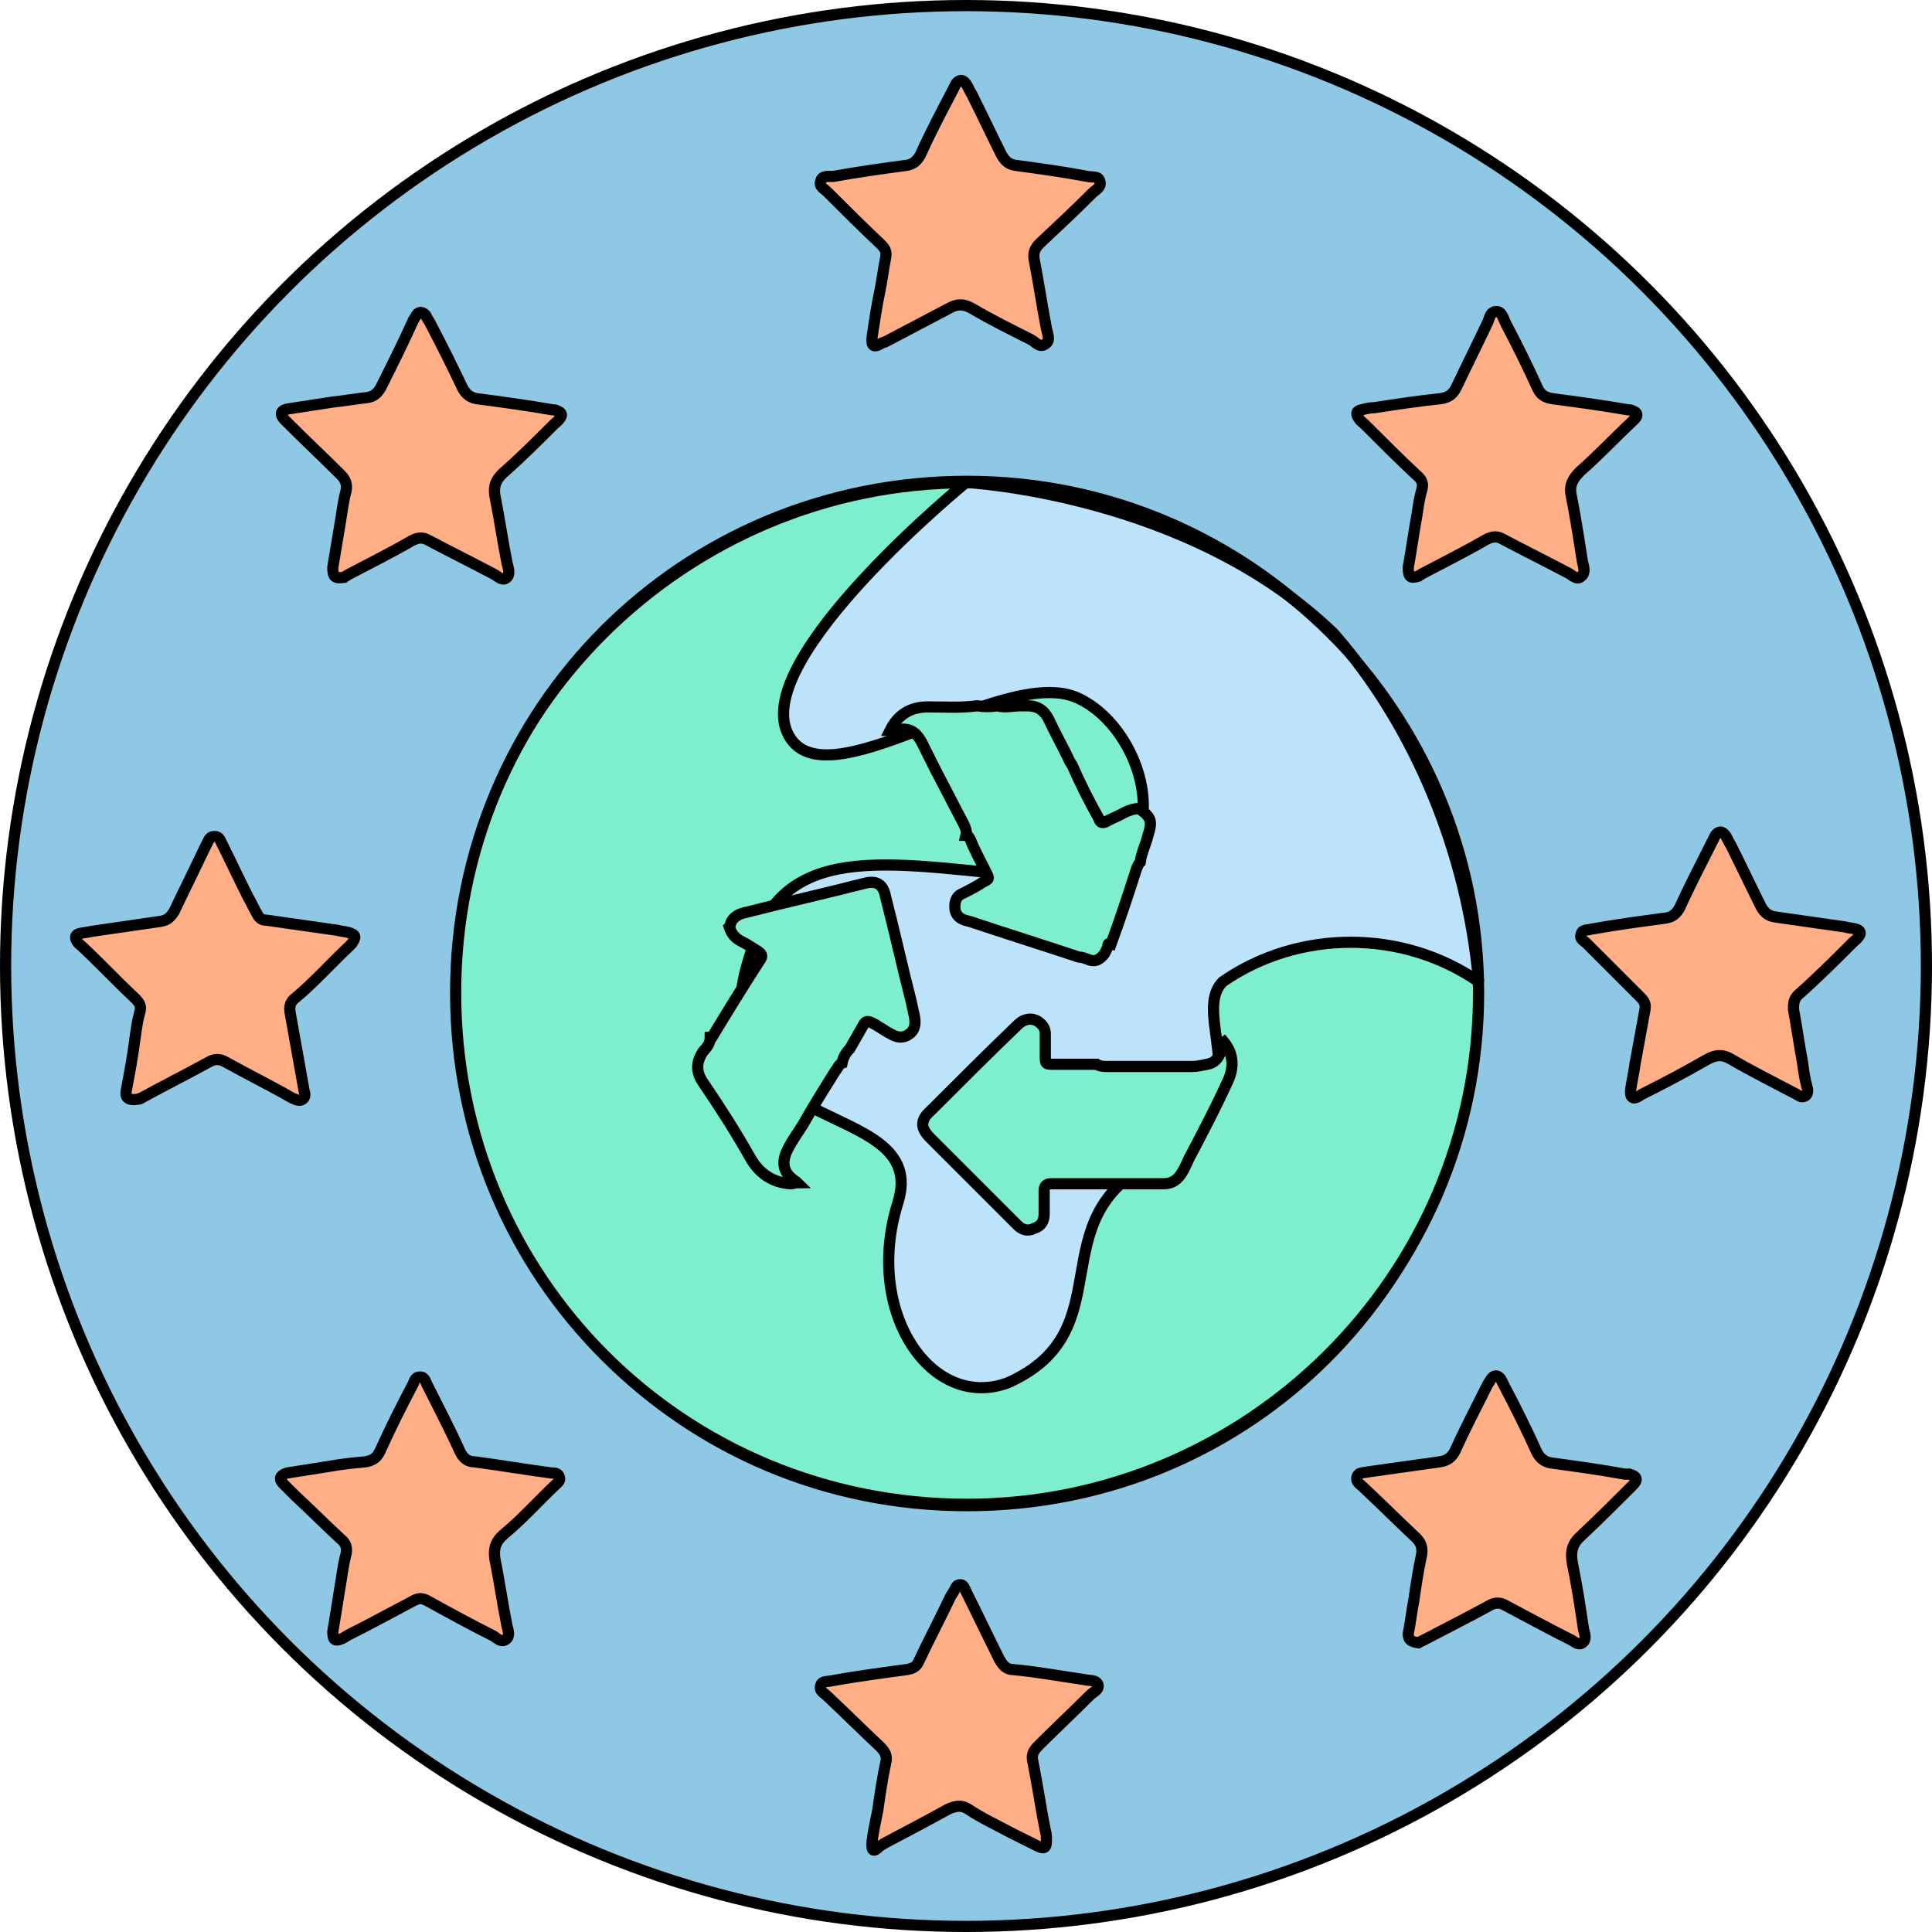
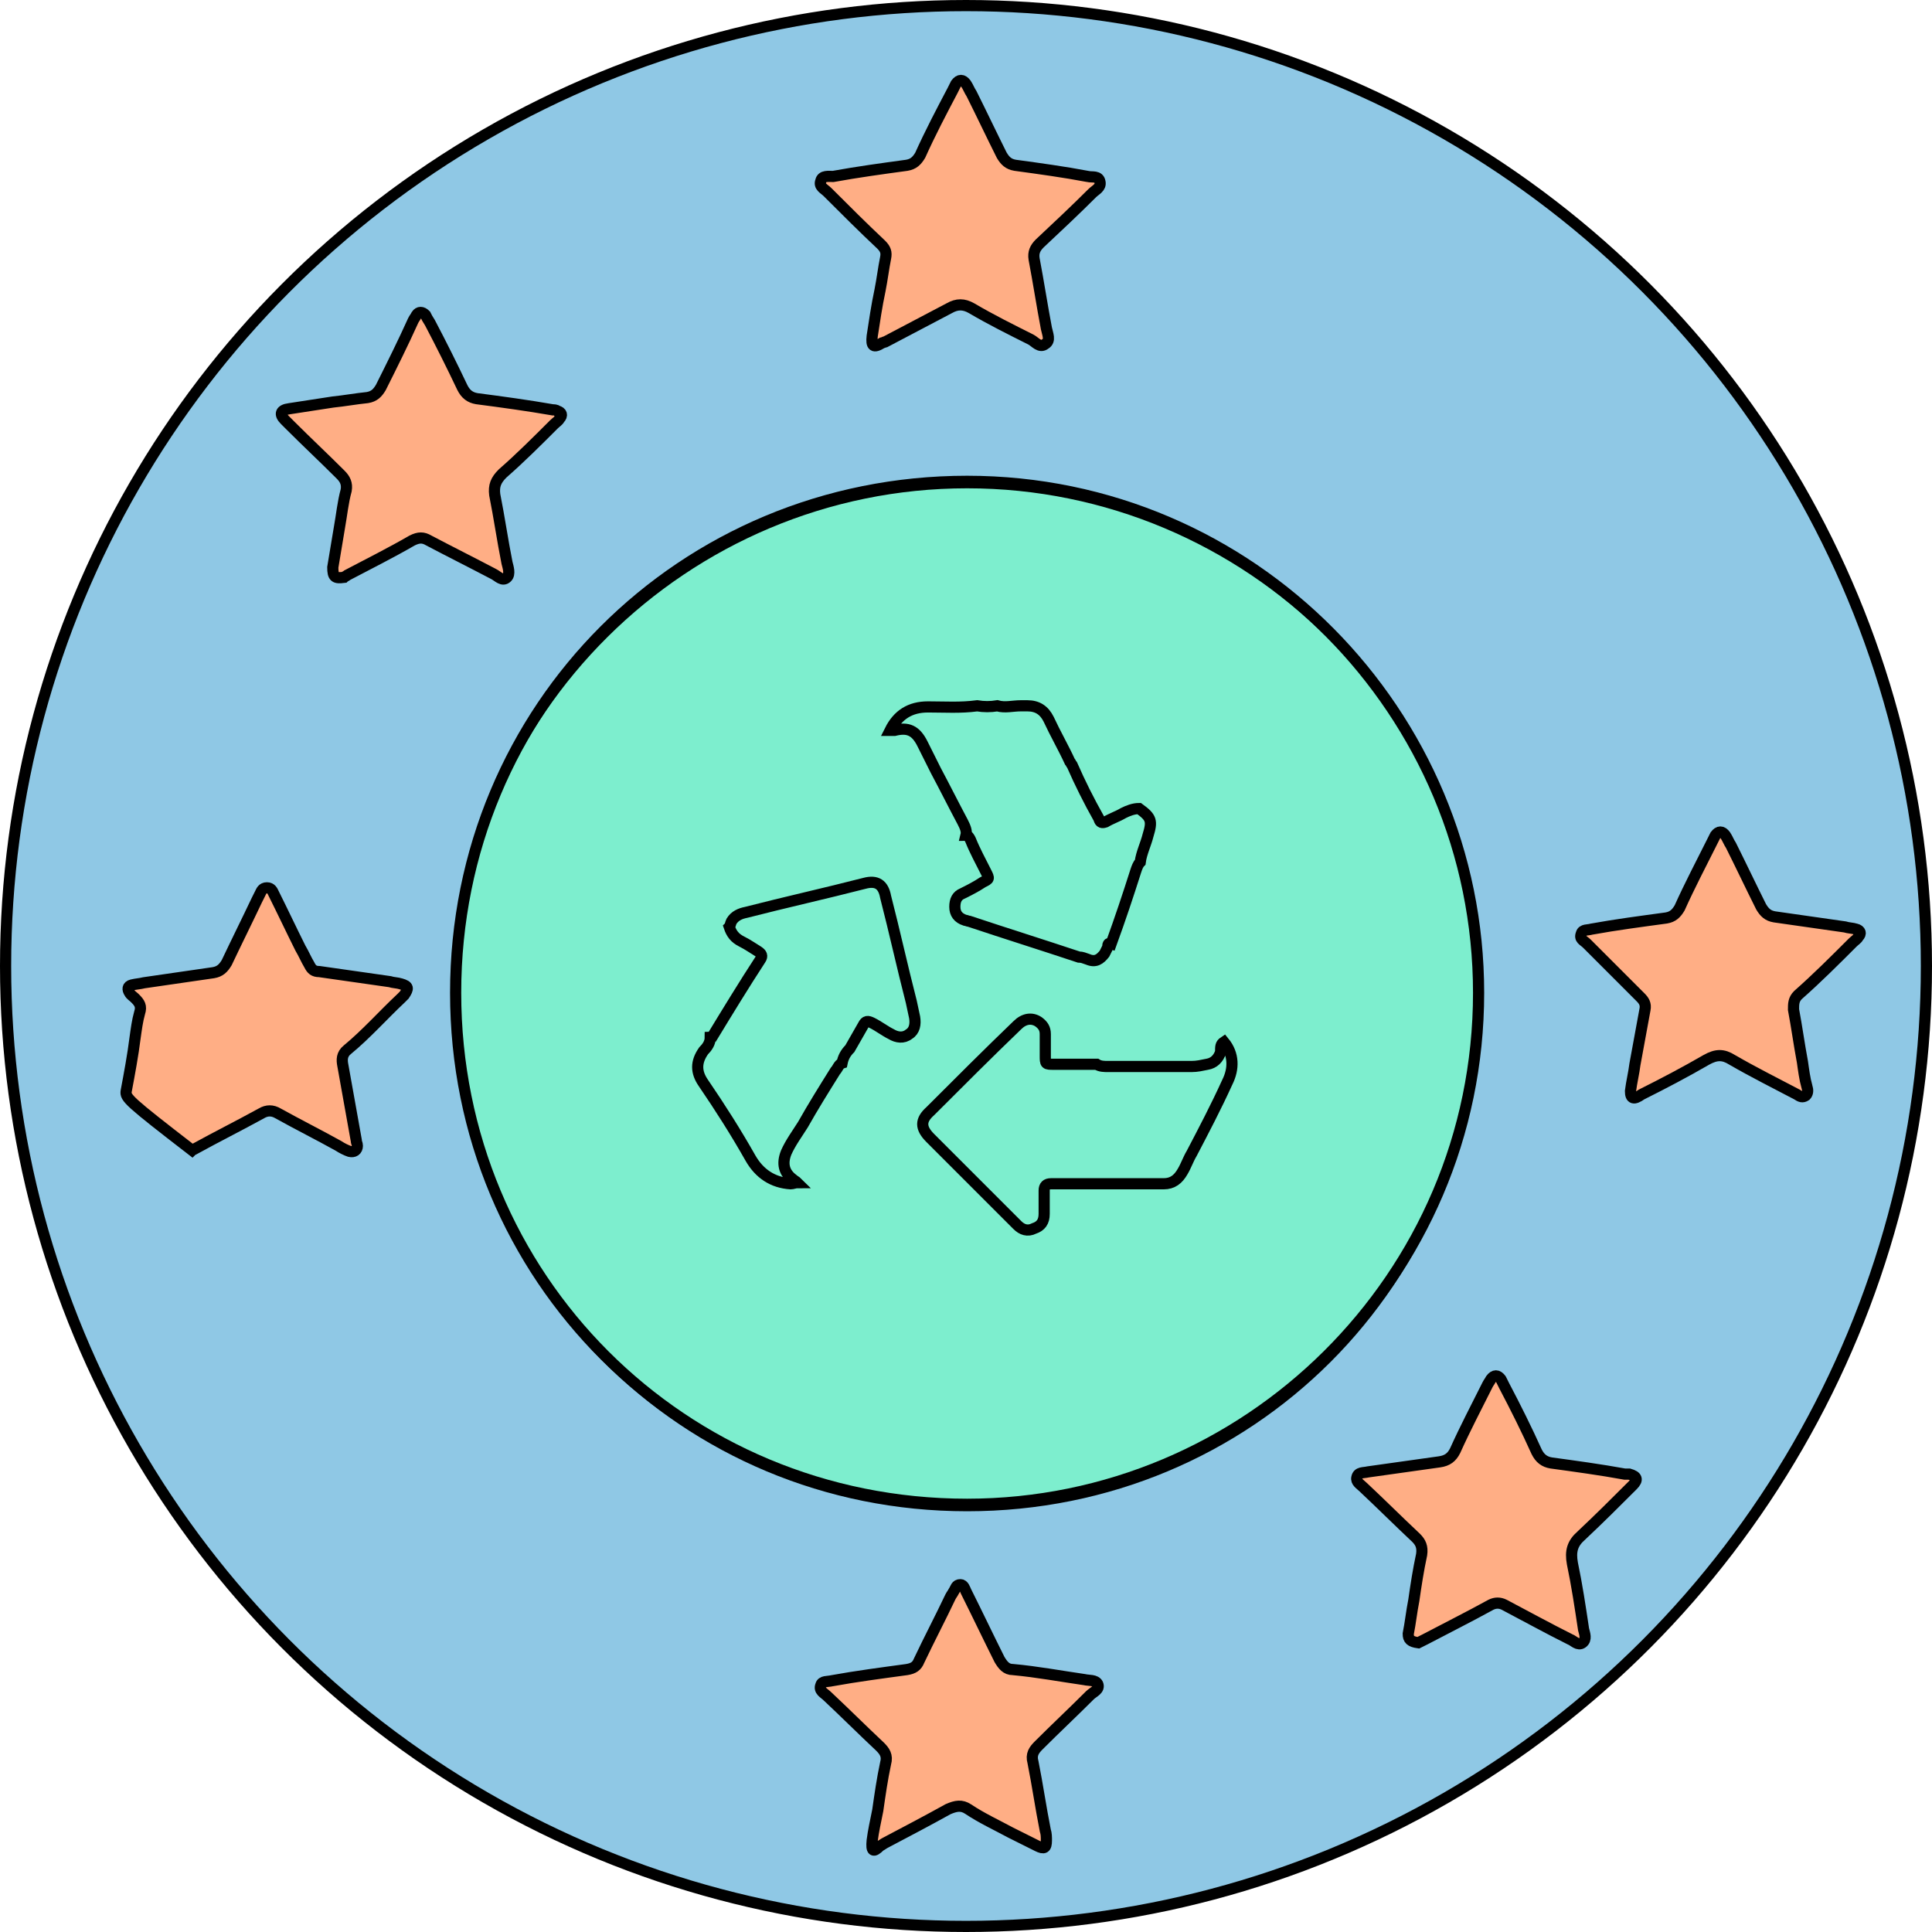
<svg xmlns="http://www.w3.org/2000/svg" version="1.1" id="Layer_1" x="0px" y="0px" viewBox="0 0 173 173" style="enable-background:new 0 0 173 173;" xml:space="preserve">
  <style type="text/css">
	.st0{fill:#8FC8E5;stroke:#000000;stroke-miterlimit:10;}
	.st1{fill:#7DEECE;stroke:#000000;stroke-miterlimit:10;}
	.st2{fill:#BCE3FA;stroke:#000000;stroke-miterlimit:10;}
	.st3{fill:none;stroke:#000000;stroke-width:0.25;stroke-miterlimit:10;}
	.st4{fill:#FFAE85;stroke:#000000;stroke-miterlimit:10;}
</style>
  <g>
    <g id="capacita_installata_2021_00000141423981662810282510000006757351677920032147_">
      <circle id="Foto_00000071519253471940488550000017534809886870137529_" class="st0" cx="86.5" cy="86.5" r="86" />
    </g>
    <g id="global_warming_00000031189479040727290210000006619260170648253087_">
      <path class="st1" d="M132.4,88.9c0-25-20.3-45.8-45.8-45.8S40.8,63.4,40.8,88.9s20.3,45.8,45.8,45.8    C111.6,134.7,132.4,114.4,132.4,88.9L132.4,88.9" />
-       <path class="st2" d="M132.4,87.9L132.4,87.9c-6.8-4.7-16.1-4.7-22.9,0c-3.1,3.1,4.2,10.9-6.2,16.1s-2.6,15.1-13,19.8    c-6.8,2.6-13-6.2-9.9-16.1s-19.3-5.2-13-22.9c3.1-9.9,13-7.3,26-6.2s9.9-13,3.1-16.1s-22.9,9.9-26,3.1s16-22.4,16-22.4    s19.9,1,32.9,13.5C126.7,65,131.4,76.4,132.4,87.9" />
      <path class="st3" d="M86.6,43.6c-25,0-45.8,20.3-45.8,45.8s20.3,45.8,45.8,45.8s45.8-20.3,45.8-45.8l0,0    C132.4,63.9,111.6,43.6,86.6,43.6L86.6,43.6" />
    </g>
  </g>
  <g>
    <g>
-       <path class="st4" d="M11.3,97.7c0.3-1.6,0.6-3.2,0.8-4.8c0.1-0.7,0.2-1.5,0.4-2.2c0.2-0.6,0-0.9-0.4-1.3c-1.6-1.5-3.1-3.1-4.7-4.6    c-0.2-0.2-0.4-0.3-0.5-0.5c-0.2-0.3-0.2-0.6,0.2-0.7c0.4-0.1,0.7-0.1,1.1-0.2c2.1-0.3,4.1-0.6,6.2-0.9c0.6-0.1,0.9-0.4,1.2-0.9    c0.9-1.9,1.8-3.7,2.7-5.6c0.1-0.2,0.2-0.4,0.3-0.6c0.1-0.2,0.2-0.5,0.6-0.5c0.4,0,0.5,0.3,0.6,0.5c0.8,1.6,1.6,3.3,2.4,4.9    c0.3,0.5,0.5,1,0.8,1.5c0.2,0.4,0.4,0.6,0.9,0.6c2.1,0.3,4.2,0.6,6.3,0.9c0.3,0.1,0.7,0.1,1,0.2c0.7,0.2,0.7,0.4,0.3,1    c-0.1,0.1-0.2,0.2-0.3,0.3c-1.6,1.5-3.1,3.2-4.8,4.6c-0.5,0.4-0.5,0.9-0.4,1.4c0.4,2.2,0.8,4.5,1.2,6.7c0,0.2,0.1,0.3,0.1,0.5    c0,0.4-0.3,0.6-0.7,0.5c-0.3-0.1-0.7-0.3-1-0.5c-1.8-1-3.6-1.9-5.4-2.9c-0.5-0.3-1-0.3-1.5,0c-2,1.1-4,2.1-6,3.2    c-0.1,0-0.2,0.1-0.2,0.1C11.5,98.6,11.2,98.3,11.3,97.7z" />
+       <path class="st4" d="M11.3,97.7c0.3-1.6,0.6-3.2,0.8-4.8c0.1-0.7,0.2-1.5,0.4-2.2c0.2-0.6,0-0.9-0.4-1.3c-0.2-0.2-0.4-0.3-0.5-0.5c-0.2-0.3-0.2-0.6,0.2-0.7c0.4-0.1,0.7-0.1,1.1-0.2c2.1-0.3,4.1-0.6,6.2-0.9c0.6-0.1,0.9-0.4,1.2-0.9    c0.9-1.9,1.8-3.7,2.7-5.6c0.1-0.2,0.2-0.4,0.3-0.6c0.1-0.2,0.2-0.5,0.6-0.5c0.4,0,0.5,0.3,0.6,0.5c0.8,1.6,1.6,3.3,2.4,4.9    c0.3,0.5,0.5,1,0.8,1.5c0.2,0.4,0.4,0.6,0.9,0.6c2.1,0.3,4.2,0.6,6.3,0.9c0.3,0.1,0.7,0.1,1,0.2c0.7,0.2,0.7,0.4,0.3,1    c-0.1,0.1-0.2,0.2-0.3,0.3c-1.6,1.5-3.1,3.2-4.8,4.6c-0.5,0.4-0.5,0.9-0.4,1.4c0.4,2.2,0.8,4.5,1.2,6.7c0,0.2,0.1,0.3,0.1,0.5    c0,0.4-0.3,0.6-0.7,0.5c-0.3-0.1-0.7-0.3-1-0.5c-1.8-1-3.6-1.9-5.4-2.9c-0.5-0.3-1-0.3-1.5,0c-2,1.1-4,2.1-6,3.2    c-0.1,0-0.2,0.1-0.2,0.1C11.5,98.6,11.2,98.3,11.3,97.7z" />
      <path class="st4" d="M146,97.7c0.1-0.8,0.3-1.6,0.4-2.4c0.3-1.6,0.6-3.3,0.9-4.9c0.1-0.5-0.1-0.8-0.4-1.1    c-1.6-1.6-3.2-3.2-4.8-4.8c-0.3-0.3-0.7-0.4-0.5-0.9c0.1-0.4,0.6-0.3,0.9-0.4c2.2-0.4,4.5-0.7,6.7-1c0.6-0.1,0.9-0.4,1.2-0.9    c0.9-2,1.9-3.9,2.9-5.9c0.1-0.2,0.2-0.4,0.3-0.6c0.3-0.4,0.6-0.4,0.9,0c0.2,0.3,0.3,0.6,0.5,0.9c0.9,1.8,1.8,3.7,2.7,5.5    c0.3,0.5,0.6,0.8,1.2,0.9c2.1,0.3,4.2,0.6,6.3,0.9c0.3,0.1,0.7,0.1,1,0.2c0.4,0.1,0.5,0.4,0.2,0.7c-0.1,0.2-0.3,0.3-0.5,0.5    c-1.6,1.6-3.2,3.2-4.9,4.7c-0.4,0.4-0.4,0.8-0.4,1.3c0.3,1.6,0.5,3.1,0.8,4.7c0.1,0.7,0.2,1.5,0.4,2.2c0.1,0.3,0.1,0.6-0.1,0.8    c-0.3,0.2-0.5,0.1-0.8-0.1c-1.9-1-3.9-2-5.8-3.1c-0.8-0.5-1.4-0.5-2.3,0c-1.9,1.1-3.8,2.1-5.8,3.1C146.3,98.5,146,98.4,146,97.7z" />
      <path class="st4" d="M126.1,146.3c0.2-1,0.3-2,0.5-3c0.2-1.4,0.4-2.7,0.7-4.1c0.1-0.7-0.1-1.1-0.5-1.5c-1.6-1.5-3.1-3-4.7-4.5    c-0.3-0.3-0.7-0.5-0.6-0.9c0.1-0.5,0.6-0.4,1-0.5c2.1-0.3,4.3-0.6,6.4-0.9c0.7-0.1,1.1-0.4,1.4-1c0.9-2,1.9-3.9,2.9-5.9    c0.1-0.2,0.2-0.3,0.3-0.5c0.3-0.4,0.6-0.4,0.9,0c0.1,0.2,0.2,0.4,0.3,0.6c1,1.9,2,3.9,2.9,5.9c0.3,0.6,0.7,0.9,1.3,1    c2.2,0.3,4.4,0.6,6.6,1c0.1,0,0.3,0,0.4,0c0.7,0.2,0.8,0.5,0.3,1c-1.5,1.5-3,3-4.6,4.5c-0.8,0.7-1,1.4-0.8,2.5    c0.4,1.9,0.7,3.9,1,5.9c0.1,0.4,0.3,0.9-0.1,1.2c-0.4,0.3-0.8-0.2-1.1-0.3c-2-1-4-2.1-5.9-3.1c-0.4-0.2-0.8-0.2-1.2,0    c-2,1.1-4,2.1-5.9,3.1c-0.2,0.1-0.4,0.2-0.6,0.3C126.3,147,126.1,146.8,126.1,146.3z" />
-       <path class="st4" d="M29.8,146.1c0.2-1.2,0.4-2.4,0.6-3.7c0.2-1.1,0.3-2.2,0.6-3.3c0.1-0.6-0.1-1-0.5-1.3    c-1.4-1.3-2.7-2.6-4.1-3.9c-0.3-0.3-0.7-0.7-1-1c-0.5-0.5-0.3-0.8,0.3-1c1.3-0.2,2.5-0.4,3.8-0.6c1.1-0.2,2.1-0.3,3.2-0.4    c0.6-0.1,1-0.3,1.3-0.9c0.9-2,1.9-4,2.9-5.9c0.2-0.3,0.2-0.8,0.7-0.8c0.5,0,0.5,0.5,0.7,0.8c1,2,2,3.9,2.9,5.9    c0.3,0.6,0.7,0.9,1.3,0.9c2.3,0.3,4.6,0.7,6.9,1c0.3,0,0.6,0,0.7,0.4c0.1,0.3-0.2,0.5-0.3,0.6c-1.6,1.5-3,3.1-4.7,4.5    c-0.7,0.6-0.9,1.2-0.8,2.1c0.4,2,0.7,4.1,1.1,6.1c0.1,0.4,0.3,0.9-0.1,1.2c-0.4,0.3-0.8-0.1-1.1-0.3c-2-1-4-2.1-6-3.2    c-0.4-0.2-0.7-0.2-1.1,0c-1.9,1-3.9,2.1-5.9,3.1c-0.2,0.1-0.3,0.2-0.5,0.3C30,147,29.8,146.9,29.8,146.1z" />
-       <path class="st4" d="M126.1,50.8c0.3-1.6,0.5-3.2,0.8-4.8c0.1-0.7,0.2-1.4,0.4-2.1c0.2-0.6,0-1-0.5-1.4c-1.6-1.5-3.1-3-4.6-4.5    c-0.2-0.2-0.4-0.3-0.5-0.5c-0.3-0.4-0.3-0.7,0.2-0.8c0.4-0.1,0.8-0.2,1.2-0.2c2-0.3,3.9-0.6,5.9-0.8c0.7-0.1,1.1-0.4,1.4-1    c0.9-1.9,1.9-3.9,2.8-5.8c0.2-0.4,0.2-1,0.8-1c0.5,0,0.6,0.6,0.8,1c1,1.9,2,3.9,2.9,5.9c0.3,0.6,0.7,0.8,1.3,0.9    c2.3,0.3,4.5,0.6,6.8,1c0.1,0,0.3,0,0.4,0.1c0.4,0.1,0.5,0.4,0.2,0.7c-0.1,0.1-0.1,0.1-0.2,0.2c-1.6,1.5-3.1,3.1-4.7,4.5    c-0.7,0.7-1,1.3-0.8,2.2c0.4,2,0.7,4,1,5.9c0.1,0.4,0.3,1-0.1,1.3c-0.4,0.4-0.8-0.1-1.2-0.3c-1.9-1-3.9-2-5.8-3    c-0.5-0.3-0.9-0.3-1.5,0c-1.9,1.1-3.9,2.1-5.8,3.1c-0.1,0.1-0.2,0.1-0.3,0.2C126.3,51.8,126.1,51.7,126.1,50.8z" />
      <path class="st4" d="M29.8,50.8c0.2-1.2,0.4-2.4,0.6-3.6c0.2-1.1,0.3-2.2,0.6-3.3c0.1-0.6-0.1-1-0.5-1.4c-1.5-1.5-3-2.9-4.5-4.4    c-0.2-0.2-0.3-0.3-0.5-0.5c-0.5-0.5-0.4-0.9,0.4-1c1.3-0.2,2.6-0.4,3.9-0.6c1-0.1,2.1-0.3,3.1-0.4c0.6-0.1,0.9-0.4,1.2-0.9    c1-2,2-4,2.9-6c0.1-0.2,0.2-0.3,0.3-0.5c0.2-0.3,0.5-0.3,0.8,0c0.1,0.2,0.2,0.4,0.4,0.7c1,1.9,2,3.9,2.9,5.8    c0.3,0.6,0.7,0.9,1.3,1c2.3,0.3,4.5,0.6,6.8,1c0.1,0,0.3,0,0.4,0.1c0.4,0.1,0.5,0.4,0.2,0.7c-0.1,0.2-0.3,0.3-0.5,0.5    c-1.5,1.5-3,3-4.6,4.4c-0.6,0.6-0.8,1.1-0.7,1.9c0.4,2,0.7,4.1,1.1,6.1c0.1,0.4,0.3,1,0,1.3c-0.4,0.4-0.8-0.1-1.2-0.3    c-1.9-1-3.9-2-5.8-3c-0.5-0.3-0.9-0.3-1.5,0c-1.9,1.1-3.9,2.1-5.8,3.1c-0.1,0.1-0.2,0.1-0.3,0.2C30,51.8,29.8,51.7,29.8,50.8z" />
      <path class="st4" d="M78.1,30.1c0.2-1.3,0.4-2.7,0.7-4.1c0.2-1,0.3-1.9,0.5-2.9c0.1-0.5,0-0.8-0.4-1.2c-1.6-1.5-3.2-3.1-4.8-4.7    c-0.3-0.3-0.8-0.5-0.6-1c0.1-0.5,0.7-0.4,1.1-0.4c2.2-0.4,4.4-0.7,6.6-1c0.6-0.1,0.9-0.4,1.2-0.9c0.9-2,1.9-3.9,2.9-5.8    c0.1-0.2,0.2-0.4,0.3-0.6c0.3-0.4,0.6-0.4,0.9,0c0.2,0.3,0.3,0.6,0.5,0.9c0.9,1.8,1.8,3.7,2.7,5.5c0.3,0.5,0.6,0.8,1.2,0.9    c2.2,0.3,4.4,0.6,6.5,1c0.4,0.1,1-0.1,1.1,0.5c0.1,0.5-0.4,0.7-0.7,1c-1.5,1.5-3.1,3-4.7,4.5c-0.4,0.4-0.6,0.8-0.5,1.4    c0.4,2.1,0.7,4.1,1.1,6.2c0.1,0.5,0.4,1.1-0.1,1.4c-0.5,0.4-0.9-0.2-1.3-0.4c-1.8-0.9-3.6-1.8-5.3-2.8c-0.7-0.4-1.3-0.4-2,0    c-1.9,1-3.8,2-5.7,3c-0.1,0-0.2,0.1-0.3,0.1C78.2,31.2,78,31,78.1,30.1z" />
      <path class="st4" d="M78.1,164.8c0.1-0.8,0.3-1.7,0.5-2.7c0.2-1.4,0.4-2.8,0.7-4.2c0.2-0.7-0.1-1.1-0.5-1.5    c-1.6-1.5-3.1-3-4.7-4.5c-0.3-0.3-0.8-0.5-0.6-1c0.1-0.4,0.6-0.3,1-0.4c2.2-0.4,4.5-0.7,6.7-1c0.6-0.1,0.9-0.3,1.1-0.8    c0.9-1.9,1.9-3.8,2.8-5.7c0.1-0.2,0.2-0.3,0.3-0.5c0.2-0.3,0.2-0.6,0.6-0.6c0.3,0,0.4,0.4,0.5,0.6c1,2,2,4.1,3,6.1    c0.3,0.5,0.6,0.9,1.2,0.9c2.2,0.2,4.3,0.6,6.4,0.9c0.4,0.1,1,0,1.2,0.4c0.2,0.5-0.4,0.7-0.7,1c-1.5,1.5-3.1,3-4.6,4.5    c-0.4,0.4-0.7,0.8-0.5,1.5c0.4,2,0.7,4.1,1.1,6.1c0.1,0.3,0.1,0.6,0.1,0.9c0,0.7-0.2,0.8-0.8,0.5c-0.8-0.4-1.6-0.8-2.4-1.2    c-1.3-0.7-2.6-1.3-3.8-2.1c-0.6-0.4-1.1-0.3-1.8,0c-1.8,1-3.7,2-5.6,3c-0.2,0.1-0.3,0.2-0.5,0.3C78.2,165.9,78,165.8,78.1,164.8z" />
      <path class="st1" d="M109.6,93.3c0.9,1.1,0.9,2.4,0.3,3.6c-1,2.2-2.1,4.3-3.2,6.4c-0.3,0.5-0.5,1.1-0.8,1.6    c-0.4,0.7-0.9,1.1-1.7,1.1c-3.1,0-6.2,0-9.4,0c-0.2,0-0.4,0-0.7,0c-0.4,0-0.6,0.2-0.6,0.6c0,0.7,0,1.4,0,2.1    c0,0.7-0.3,1.1-0.9,1.3c-0.6,0.3-1.1,0.1-1.5-0.3c-1.3-1.3-2.6-2.6-3.9-3.9c-1.3-1.3-2.6-2.6-3.9-3.9c-0.9-0.9-0.9-1.6,0-2.4    c2.6-2.6,5.2-5.2,7.8-7.7c0.6-0.6,1.3-0.7,1.9-0.3c0.4,0.3,0.6,0.6,0.6,1.1c0,0.6,0,1.3,0,1.9c0,0.8,0,0.8,0.8,0.8    c1.3,0,2.5,0,3.8,0c0.3,0.2,0.7,0.2,1,0.2c2.5,0,5,0,7.5,0c0.5,0,0.9-0.1,1.4-0.2c0.6-0.1,1-0.5,1.2-1.1    C109.3,93.7,109.3,93.5,109.6,93.3z" />
      <path class="st1" d="M65.5,82.5c0.3-0.5,0.8-0.7,1.3-0.8c3.5-0.9,7.1-1.7,10.6-2.6c1.1-0.3,1.7,0.1,1.9,1.2    c0.8,3.1,1.5,6.3,2.3,9.4c0.1,0.5,0.2,0.9,0.3,1.4c0.1,0.6,0,1.2-0.5,1.5c-0.5,0.4-1.1,0.3-1.6,0c-0.6-0.3-1.1-0.7-1.7-1    c-0.4-0.2-0.6-0.2-0.8,0.2c-0.4,0.7-0.8,1.4-1.2,2.1c-0.4,0.4-0.6,0.8-0.7,1.3c-0.3,0.1-0.4,0.5-0.6,0.7c-1,1.6-2,3.2-2.9,4.8    c-0.5,0.8-1.1,1.6-1.5,2.5c-0.4,1-0.2,1.8,0.6,2.4c0.1,0.1,0.3,0.2,0.4,0.3c-0.2,0-0.4,0.1-0.6,0.1c-1.6-0.1-2.8-0.9-3.6-2.3    c-1.3-2.3-2.7-4.5-4.2-6.7c-0.7-1-0.7-1.9,0-2.9c0.3-0.3,0.6-0.7,0.6-1.2c0.1,0,0.1-0.1,0.2-0.1c1.4-2.3,2.8-4.6,4.3-6.9    c0.2-0.3,0.1-0.5-0.2-0.7c-0.5-0.3-0.9-0.6-1.5-0.9c-0.6-0.3-0.9-0.7-1.1-1.3C65.4,82.9,65.4,82.7,65.5,82.5z" />
      <path class="st1" d="M99.2,84.8c-0.1,0.2-0.2,0.4-0.3,0.6c-0.4,0.5-0.8,0.8-1.5,0.5c-0.3-0.1-0.5-0.2-0.8-0.2    c-3.3-1.1-6.5-2.1-9.8-3.2c-0.1,0-0.3-0.1-0.4-0.1c-0.6-0.2-0.9-0.6-0.9-1.2c0-0.6,0.2-1,0.7-1.2c0.6-0.3,1.2-0.6,1.8-1    c0.6-0.3,0.6-0.3,0.3-0.9c-0.5-1-1-1.9-1.4-2.9c-0.1-0.2-0.2-0.4-0.4-0.4c0.1-0.4-0.1-0.8-0.3-1.2c-0.8-1.5-1.6-3.1-2.4-4.6    c-0.4-0.8-0.8-1.6-1.2-2.4c-0.6-1.2-1.3-1.5-2.5-1.2c-0.1,0-0.2,0-0.4,0c0.7-1.4,1.8-2.1,3.4-2.1c1.5,0,2.9,0.1,4.4-0.1    c0.6,0.1,1.2,0.1,1.8,0c0.7,0.2,1.4,0,2.1,0c0.2,0,0.4,0,0.6,0c0.9,0,1.5,0.4,1.9,1.2c0.6,1.3,1.3,2.5,1.9,3.8    c0.1,0.1,0.1,0.2,0.2,0.3c0.7,1.6,1.5,3.2,2.4,4.8c0.1,0.4,0.3,0.4,0.6,0.3c0.5-0.3,1.1-0.5,1.6-0.8c0.4-0.2,0.9-0.4,1.4-0.4    c1.1,0.8,1.2,1.1,0.8,2.4c-0.2,0.8-0.6,1.6-0.7,2.4c-0.2,0.2-0.3,0.5-0.4,0.8c-0.7,2.2-1.4,4.3-2.2,6.5    C99.2,84.4,99.2,84.6,99.2,84.8z" />
    </g>
  </g>
</svg>